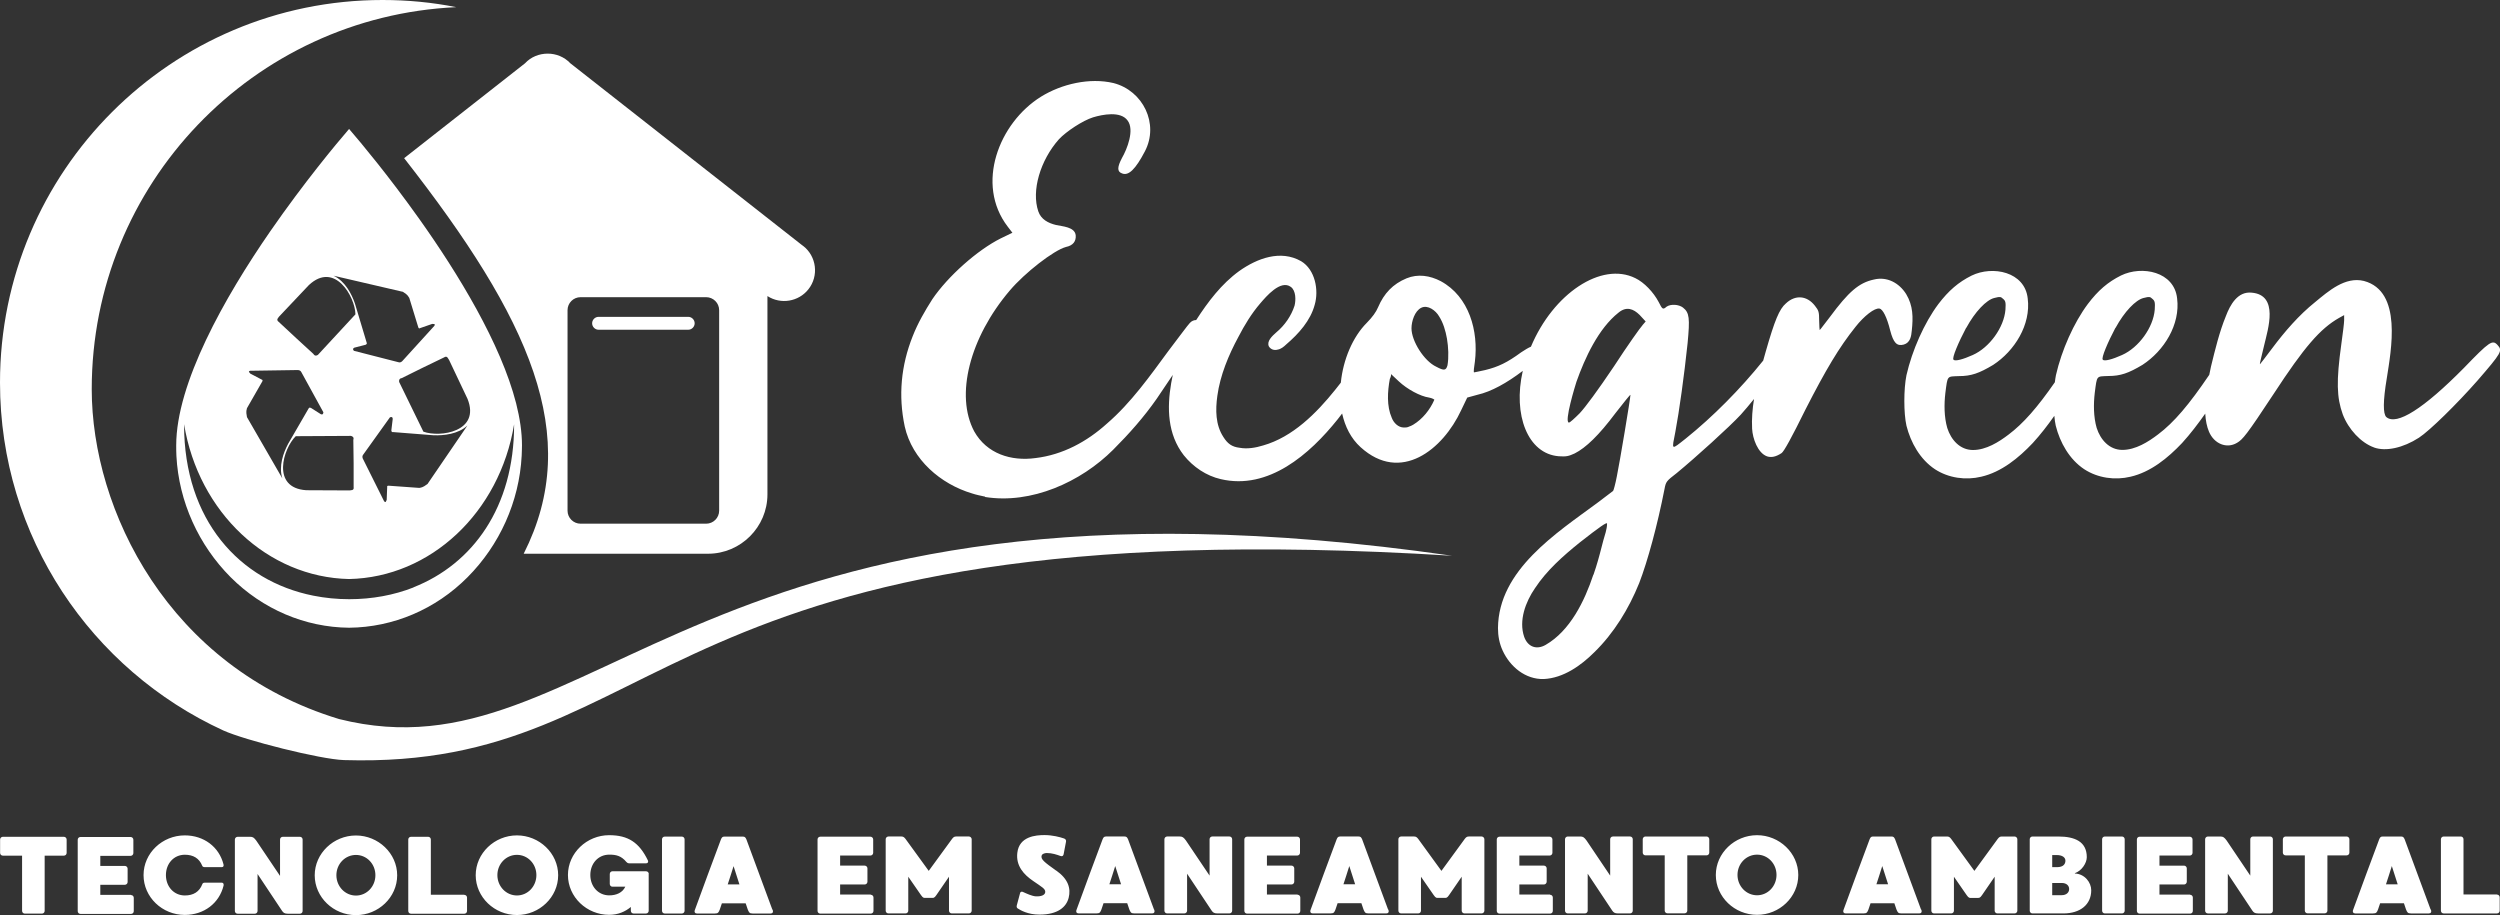
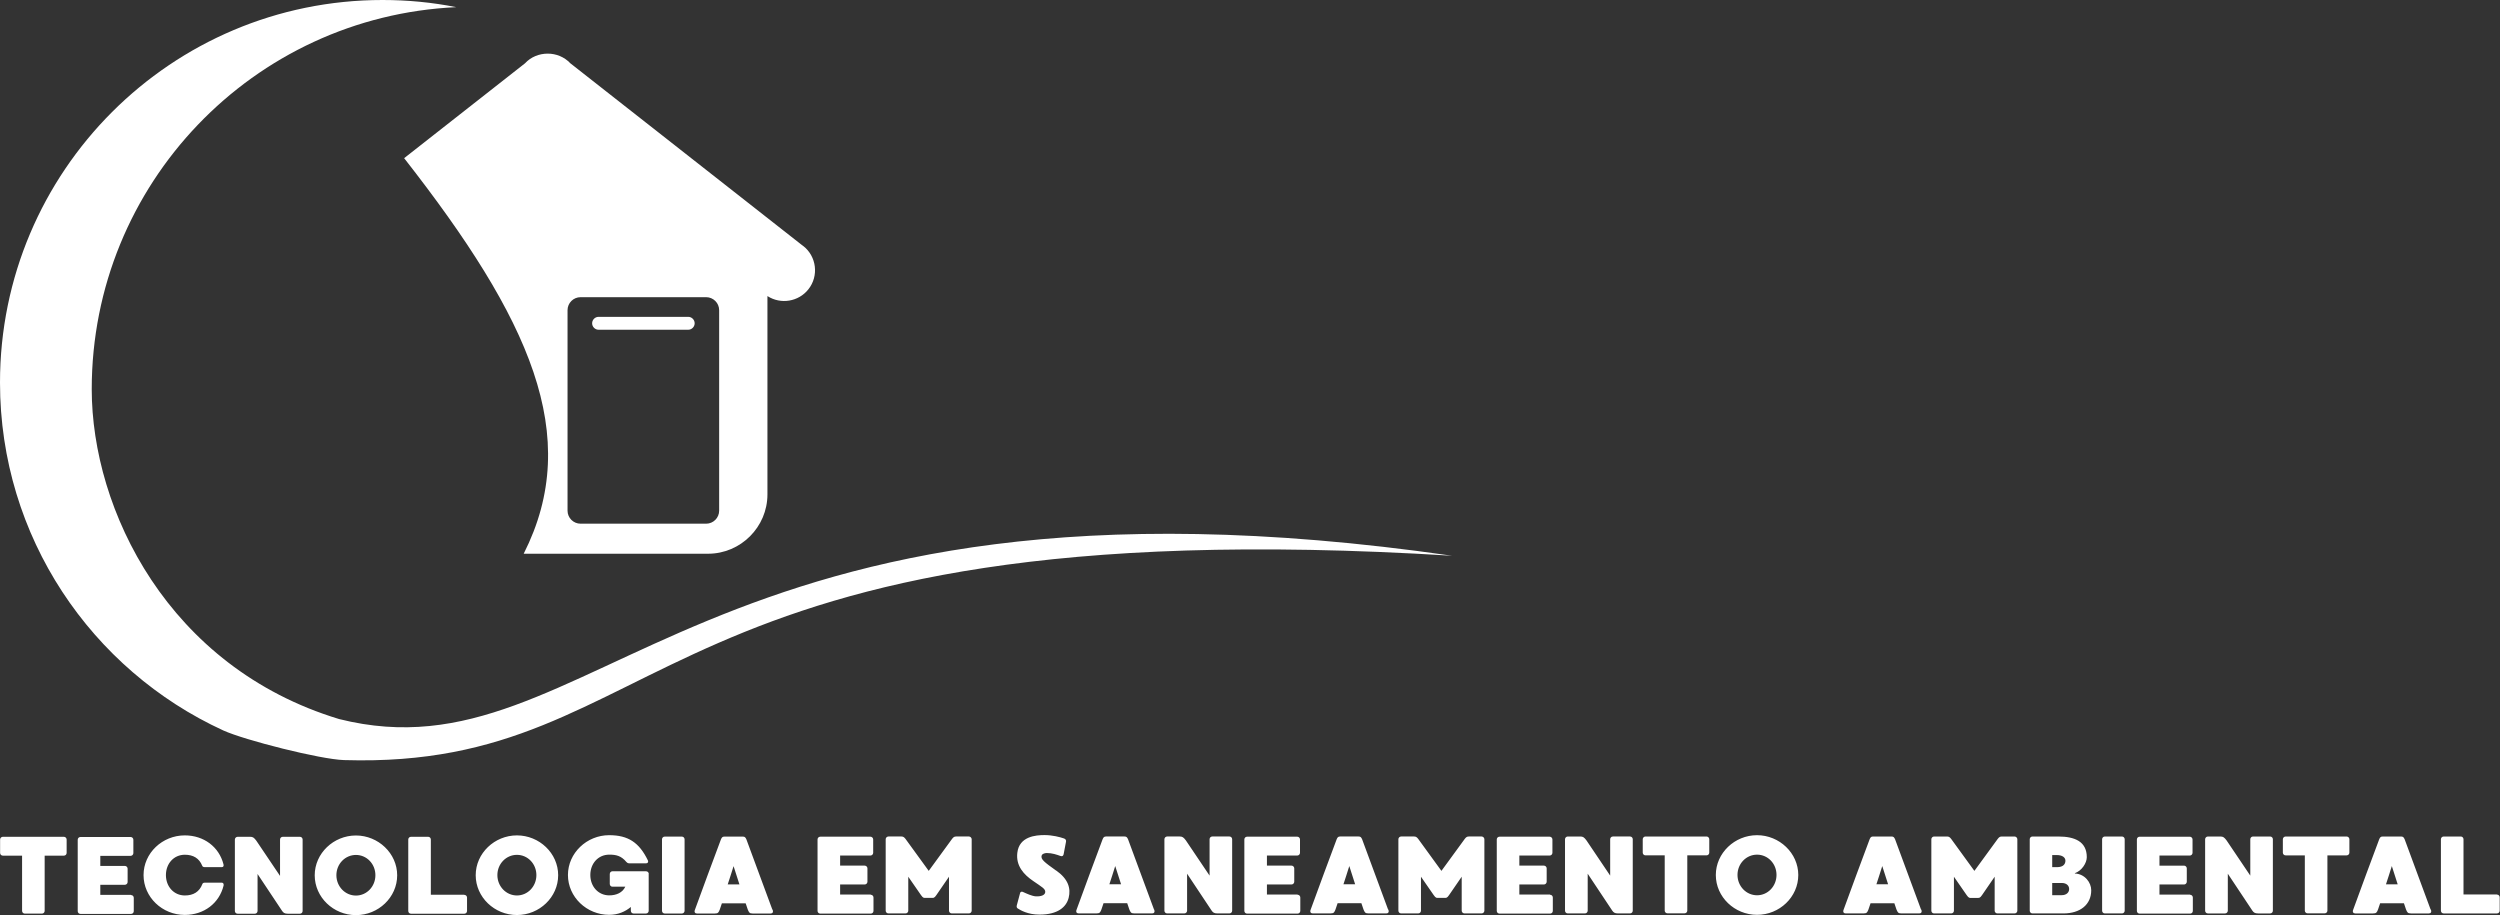
<svg xmlns="http://www.w3.org/2000/svg" id="uuid-103e5d14-285f-401c-9bb2-e69c95fe1127" width="248" height="90.77" viewBox="0 0 248 90.77">
  <rect x="0" y="0" width="248" height="90.77" fill="#333333" stroke="none" />
  <g>
    <path d="m68.27,31.43h-8.89c-.35,0-.64.29-.64.64s.29.64.64.64h8.89c.35,0,.64-.29.64-.64s-.29-.64-.64-.64Z" fill="#fff" fill-rule="evenodd" />
    <path d="m79.68,24.41L56.58,6.28c-.6-.64-1.42-.96-2.25-.96-.83,0-1.66.32-2.25.96l-11.99,9.41c12.46,15.93,17.78,27.54,11.86,39.24h18.29c3.24,0,5.89-2.65,5.89-5.89v-19.67c1.31.85,3.09.57,4.07-.68h0c1.04-1.32.81-3.25-.52-4.29Zm-8.34,26.25c0,.71-.58,1.29-1.29,1.29h-12.46c-.71,0-1.29-.58-1.29-1.29v-19.89c0-.71.58-1.29,1.29-1.29h12.46c.71,0,1.29.58,1.29,1.29v19.89Z" fill="#fff" fill-rule="evenodd" />
  </g>
-   <path d="m51.2,40.01c-1.51-5.91-5.74-12.85-9.6-18.28-3.07-4.32-5.86-7.65-6.88-8.83l-.09-.11-.1.12c-1.14,1.32-4.35,5.17-7.71,10.02h0c-4.58,6.62-9.34,15.11-9.34,21.25,0,.31,0,.7.02,1.05.24,4.56,2.22,8.86,5.38,12.03,3.17,3.17,7.37,4.97,11.75,5.01,4.38-.04,8.59-1.83,11.75-5.01,3.16-3.17,5.13-7.48,5.37-12.05.01-.34.03-.68.03-1.03,0-1.3-.21-2.7-.58-4.17Zm-6.66-4.32l1.84,3.88c1.31,3.27-2.75,3.85-4.38,3.25l-2.4-4.92c-.04-.15,0-.36.25-.39l2.06-1.02,2.13-1.03c.34-.23.41.14.49.22Zm-5.57,7.17l4.06.32c.98.03,2.41-.1,3.34-.97l-3.96,5.8c-.23.14-.36.32-.81.39l-3.07-.22c-.07.01-.15.02-.12.1l-.05,1.31c-.13.35-.16.17-.25.15l-2.06-4.13c-.13-.21-.13-.38-.02-.51l2.65-3.7c.13-.04.25-.08.28.14l-.14,1.16c.02.08.02.17.14.17Zm.97-13.93c.22.16.43.22.66.62l.9,2.94c.04.06.07.13.14.07l1.24-.43c.37,0,.22.09.22.18l-3.11,3.42c-.15.2-.31.26-.47.2l-4.41-1.13c-.08-.1-.16-.2.03-.31l1.13-.29c.07-.04.15-.08.11-.19l-1.17-3.9c-.32-.93-.96-2.21-2.12-2.76l6.84,1.59Zm-4.86,17v2.37c.07.4-.3.31-.4.35l-4.3-.02c-3.51-.23-2.28-4.15-1.04-5.36l5.47-.03c.16.03.33.15.24.39l.03,2.3Zm-7.39-14.53l2.95-3.12c2.57-2.4,4.59,1.17,4.62,2.9l-3.72,4.02c-.13.1-.33.13-.45-.09l-1.7-1.56-1.73-1.61c-.33-.23-.02-.44.03-.54Zm-3.19,9.09l1.53-2.67c.02-.07.04-.14-.04-.15l-1.16-.61c-.26-.27-.08-.22-.03-.28l4.62-.07c.25-.02.4.05.47.2l2.19,3.99c-.02.13-.04.26-.25.19l-.99-.63c-.08-.02-.16-.06-.22.05l-2.04,3.52c-.46.87-.96,2.21-.57,3.43l-3.51-6.08c-.03-.27-.13-.47,0-.9Zm16.53,17.78c-1.96.77-4.12,1.17-6.39,1.17-1.22,0-2.41-.12-3.56-.35-7.33-1.46-12.82-7.51-12.82-16.95,0-.02,0-.04,0-.06,1.44,8.76,8.29,15.19,16.37,15.36,8.08-.17,14.93-6.59,16.37-15.35,0,.01,0,.03,0,.05,0,8.18-4.12,13.81-9.98,16.12Z" fill="#fff" fill-rule="evenodd" />
-   <path d="m235.5,44.39c1.16.42,2.88.05,4.46-.97,1.07-.7,3.76-3.34,5.8-5.66,2.41-2.78,2.51-2.97,2-3.53-.51-.56-.79-.37-3.34,2.27-3.99,4.04-6.68,5.75-7.7,4.87-.33-.32-.33-1.58.05-3.85.42-2.74,1.58-8.63-2.27-9.65-1.86-.46-3.53,1.02-4.83,2.09-1.62,1.3-3.02,2.92-4.27,4.59-.65.88-1.21,1.58-1.21,1.58-.05-.05.19-.88.42-1.9.37-1.58,1.48-4.97-1.25-5.2-1.39-.14-2.13,1.21-2.55,2.32-.65,1.58-1.07,3.34-1.48,5.01-.06.28-.12.56-.17.82-1.99,2.94-3.5,4.73-5.09,5.92-.97.74-2.23,1.53-3.53,1.53s-2.18-1.02-2.55-2.18c-.32-1.11-.32-2.37-.19-3.48.23-1.76.14-1.62,1.35-1.67,1.21,0,2-.28,3.39-1.11,2.13-1.39,3.76-3.99,3.43-6.59-.28-2.65-3.48-3.29-5.57-2.27-1.3.65-2.27,1.48-3.29,2.83-1.39,1.86-2.6,4.59-3.16,7.05-.04.22-.08.45-.11.71-1.74,2.51-3.13,4.09-4.59,5.19-.97.74-2.23,1.53-3.53,1.53s-2.18-1.02-2.55-2.18c-.32-1.11-.32-2.37-.19-3.48.23-1.76.14-1.62,1.35-1.67,1.21,0,2-.28,3.39-1.11,2.13-1.39,3.76-3.99,3.43-6.59-.28-2.65-3.48-3.29-5.57-2.27-1.3.65-2.27,1.48-3.3,2.83-1.39,1.86-2.6,4.59-3.16,7.05-.28,1.39-.28,3.76,0,5.01.42,1.67,1.35,3.34,2.83,4.32,1.35.88,3.06,1.11,4.59.74,2-.46,3.71-1.86,5.11-3.34.77-.84,1.47-1.75,2.14-2.7.03.37.08.7.14.98.42,1.67,1.35,3.34,2.83,4.32,1.35.88,3.06,1.11,4.59.74,2-.46,3.71-1.86,5.11-3.34.83-.91,1.58-1.9,2.3-2.92.04.7.16,1.29.37,1.79.51,1.21,1.76,1.72,2.78,1.11.56-.33.93-.74,3.62-4.83,3.06-4.69,4.64-6.5,6.5-7.56l.51-.28v.51c0,.28-.14,1.35-.28,2.37-.51,3.67-.46,5.29.14,6.96.56,1.48,1.81,2.83,3.11,3.29h0Zm-137.79,4.91c4.59.74,9.51-1.48,12.72-4.69,1.58-1.58,3.06-3.25,4.32-5.06.31-.46.92-1.38,1.59-2.36-.06.27-.11.55-.16.82-.42,2.46-.37,5.06,1.25,7.15.93,1.16,2.23,2.04,3.67,2.37,4.73,1.11,8.82-2.46,11.6-5.94.13-.16.27-.35.44-.57.29,1.3.87,2.47,1.83,3.34,3.99,3.62,8.17.23,9.98-3.67l.6-1.25,1.02-.28c1.37-.31,2.91-1.17,4.49-2.37-1,4.39.51,8.23,3.57,8.47.74.05.97,0,1.58-.28,1.11-.56,2.41-1.81,4.04-3.99.84-1.07,1.49-1.9,1.49-1.81,0,.33-1.07,6.73-1.35,8.08-.14.74-.32,1.39-.37,1.44s-.74.56-1.53,1.16c-4.08,3.02-9.84,6.68-9.89,12.44,0,.79.14,1.53.46,2.23.74,1.62,2.27,2.88,4.08,2.83,1.95-.09,3.71-1.35,5.01-2.65,1.95-1.9,3.43-4.32,4.46-6.87.84-2.18,1.81-5.75,2.51-9.33.14-.74.19-.79,1.21-1.58,1.86-1.53,5.24-4.59,6.36-5.8.42-.47.86-.99,1.31-1.55-.16.99-.24,1.98-.19,2.95.05.97.56,2.41,1.48,2.74.42.14.88.05,1.44-.32.23-.14,1.02-1.58,2.37-4.32,2.04-3.99,3.34-6.17,4.97-8.21.84-1.07,1.9-1.9,2.37-1.81.33.05.74.84,1.07,2.18.32,1.21.65,1.58,1.35,1.39.65-.19.74-.84.79-1.39.14-1.3.14-2.46-.56-3.62-.7-1.11-1.9-1.76-3.2-1.44-1.49.32-2.51,1.21-4.36,3.71-.56.7-.97,1.3-1.02,1.3,0,0-.05-.42-.05-.97,0-.84-.05-.97-.42-1.44-.79-1.02-1.95-1.11-2.88-.23-.65.56-1.11,1.67-2,4.78-.08.29-.17.59-.25.89-2.28,2.84-4.99,5.57-7.69,7.74-1.48,1.16-1.39,1.21-1.02-.7.37-1.95.88-5.62,1.21-8.77.23-2.46.19-3.02-.46-3.53-.42-.32-1.21-.37-1.62-.09-.37.32-.42.28-.79-.46-.51-.97-1.44-1.95-2.32-2.37-3.36-1.66-8.14,1.53-10.35,6.8-.26.11-.58.3-.97.56-1.39,1.02-2.27,1.44-3.57,1.76-.6.14-1.11.23-1.11.23-.05-.05,0-.51.09-1.07.37-3.02-.56-6.45-3.39-7.98-1.07-.56-2.27-.74-3.39-.28-1.35.56-2.23,1.48-2.83,2.88-.19.46-.56.97-1.11,1.53-1.4,1.4-2.35,3.65-2.58,5.94l-.56.71c-1.86,2.32-4.22,4.69-7.15,5.52-.74.23-1.58.37-2.32.23-.79-.09-1.21-.42-1.62-1.07-.79-1.21-.79-2.69-.6-4.08.28-2.04,1.11-4.04,2.09-5.85.6-1.16,1.3-2.32,2.18-3.34.56-.65,2-2.37,3.02-1.62.51.37.51,1.3.37,1.86-.33,1.02-.97,1.95-1.81,2.65-.42.37-.97.88-.74,1.39.19.32.56.42.88.32.32-.05.6-.28.84-.51,1.25-1.07,2.41-2.37,2.83-3.94.42-1.44.05-3.48-1.35-4.32-2.04-1.16-4.36-.28-6.13.97-1.77,1.28-3.11,3.06-4.28,4.87-.22,0-.44.08-.63.29-.19.19-1.11,1.44-2.13,2.78-1.81,2.46-3.71,5.15-6.08,7.19-2,1.81-4.41,3.11-7.1,3.43-2.41.33-4.83-.42-6.08-2.65-1.9-3.57-.46-9.28,3.53-13.97,1.49-1.76,4.36-3.99,5.57-4.32.7-.14,1.02-.56.97-1.16-.09-.84-1.35-.88-1.95-1.02-.79-.19-1.49-.56-1.76-1.35-.7-2.04.19-5.06,2.04-7.15.74-.79,2.37-1.86,3.39-2.18.93-.28,2.74-.65,3.43.32.7.93-.05,2.83-.56,3.71-.46.88-.51,1.35,0,1.53.65.28,1.35-.42,2.27-2.18,1.44-2.74-.19-6.03-3.11-6.78-2.37-.56-5.15.09-7.19,1.35-4.18,2.6-6.54,8.68-3.3,12.9l.46.6-1.16.56c-2.32,1.16-5.24,3.76-6.78,6.03-.74,1.16-1.44,2.37-1.95,3.67-1.16,2.92-1.44,5.89-.79,8.96.74,3.3,3.57,5.71,6.68,6.64.42.14.88.23,1.3.32h0Zm112.15-16.77c.88-1.62,2-2.78,2.78-2.97.56-.14.65-.14.88.09.23.19.28.33.23,1.07-.14,1.76-1.58,3.76-3.25,4.5-.93.42-1.76.65-1.9.46-.19-.14.51-1.76,1.25-3.16h0Zm-14.81,0c.88-1.62,2-2.78,2.78-2.97.56-.14.65-.14.88.09.23.19.28.33.23,1.07-.14,1.76-1.58,3.76-3.25,4.5-.93.42-1.76.65-1.9.46-.19-.14.51-1.76,1.25-3.16h0Zm-36.99,24.48c-.88,2.65-2.32,5.57-4.73,6.96-.88.51-1.76.23-2.13-.79-.56-1.62.14-3.48,1.07-4.83,1.16-1.76,2.78-3.2,4.46-4.55,1.95-1.53,2.69-2.04,2.69-1.86,0,.56-.23,1.16-.37,1.67-.23.88-.46,1.81-.74,2.69-.09.23-.14.46-.23.7h0Zm4.87-24.74c-.19.19-1.48,2-2.83,4.08-1.62,2.41-2.83,4.04-3.39,4.64-.51.51-.97.93-1.07.93-.51,0,.65-3.76.74-4.04.84-2.37,2.18-5.29,4.18-6.87.79-.65,1.48-.37,2.09.23l.6.65-.32.37h0Zm-23.15,10.05c-.19.09-.32.09-.51.09-.56,0-1.02-.46-1.21-.97-.51-1.16-.42-2.6-.19-3.85.05-.09.19-.42.09-.51l.79.74c.84.79,2.13,1.49,3.02,1.62.28.05.56.19.51.23-.42.97-1.16,1.9-2.09,2.46-.14.09-.28.14-.42.19h0Zm3.81-6.08c-.14.51-.33.56-1.11.14-1.21-.56-2.46-2.55-2.46-3.81,0-.7.32-1.72.97-2.04.65-.32,1.44.28,1.76.84.42.65.65,1.44.79,2.23.14.84.19,1.81.05,2.65h0Z" fill="#fff" fill-rule="evenodd" />
  <path d="m37.95,0c2.5,0,4.95.24,7.31.71C25.13,1.64,9.1,18.25,9.1,38.61c0,11.94,7.58,27.58,24.54,32.72,25.42,6.38,35.29-27.03,110.41-16.2-80.16-4.98-77.23,21.26-109.92,20.27-2.34-.07-9.85-1.97-11.98-2.94C9.08,66.46,0,53.26,0,37.95,0,16.99,16.99,0,37.95,0h0Z" fill="#fff" fill-rule="evenodd" />
  <path d="m6.34,83.01H.28c-.15,0-.27.13-.27.27v1.33c0,.15.12.27.27.27h1.91v5.48c0,.15.12.27.27.27h1.7c.15,0,.27-.12.27-.27v-5.48h1.91c.15,0,.27-.12.27-.27v-1.33c0-.14-.12-.27-.27-.27h0Zm6.65,5.76h-3.04v-1h2.44c.14,0,.27-.12.27-.27v-1.33c0-.15-.13-.27-.27-.27h-2.44v-1h3.01c.14,0,.27-.12.27-.27v-1.33c0-.15-.13-.27-.27-.27h-4.98c-.15,0-.27.12-.27.27v7.09c0,.15.12.27.27.27h5.02c.15,0,.27-.12.27-.27v-1.33c0-.15-.12-.27-.27-.27h0Zm7.08-1.06c-.29.76-.89,1.12-1.73,1.12-1.09,0-1.88-.88-1.88-2.02s.78-2.02,1.88-2.02c.83,0,1.42.35,1.72,1.09.02.07.1.14.23.14h1.72c.16,0,.2-.14.16-.28-.44-1.73-1.95-2.87-3.84-2.87-2.22,0-4.09,1.75-4.09,3.94s1.86,3.95,4.09,3.95c1.91,0,3.42-1.16,3.85-2.91.03-.14-.02-.29-.17-.29h-1.7c-.12,0-.21.05-.24.15h0Zm9.68,2.93c.15,0,.27-.12.27-.27v-7.09c0-.15-.12-.27-.27-.27h-1.7c-.15,0-.27.12-.27.27v3.61s-2.13-3.18-2.35-3.49c-.23-.31-.35-.39-.61-.39h-1.25c-.14,0-.27.12-.27.27v7.09c0,.15.12.27.27.27h1.71c.14,0,.27-.12.27-.27v-3.67l2.44,3.67c.12.17.24.27.56.27h1.21Zm5.56-7.76c-2.22,0-4.09,1.77-4.09,3.95s1.86,3.95,4.09,3.95,4.09-1.77,4.09-3.95-1.88-3.95-4.09-3.95h0Zm0,5.96c-1.07,0-1.94-.9-1.94-2.02s.87-2.01,1.94-2.01,1.93.89,1.93,2.01-.86,2.02-1.93,2.02h0Zm10.74-.08h-3.31v-5.48c0-.15-.12-.27-.26-.27h-1.71c-.15,0-.27.12-.27.27v7.09c0,.15.12.27.27.27h5.29c.15,0,.27-.12.27-.27v-1.33c0-.15-.12-.27-.27-.27h0Zm5.23-5.89c-2.22,0-4.09,1.77-4.09,3.95s1.86,3.95,4.09,3.95,4.09-1.77,4.09-3.95-1.87-3.95-4.09-3.95h0Zm0,5.96c-1.07,0-1.94-.9-1.94-2.02s.87-2.01,1.94-2.01,1.93.89,1.93,2.01-.86,2.02-1.93,2.02h0Zm13.08-2.13c0-.15-.12-.27-.27-.27h-3.34c-.14,0-.26.12-.26.27v.99c0,.15.12.27.26.27h1.28c-.27.59-.89.86-1.59.86-1.09,0-1.88-.88-1.88-2.02s.78-2.02,1.88-2.02c.67,0,1.18.11,1.69.72.04.05.14.14.27.14h1.71c.16,0,.23-.15.16-.29-.86-1.77-1.95-2.5-3.84-2.5-2.22,0-4.09,1.77-4.09,3.95s1.86,3.95,4.09,3.95c.89,0,1.6-.32,2.15-.78v.38c0,.15.12.27.27.27h1.23c.15,0,.27-.12.27-.27v-3.65h0Zm3.28-3.71h-1.7c-.15,0-.27.12-.27.27v7.09c0,.15.12.27.27.27h1.7c.15,0,.27-.12.27-.27v-7.09c0-.15-.12-.27-.27-.27h0Zm8.98,7.25c-.1-.24-2.5-6.79-2.58-6.98-.09-.19-.15-.27-.35-.27h-1.83c-.2,0-.26.09-.34.27-.09.19-2.49,6.72-2.58,6.98-.1.24.01.38.2.38h1.77c.33,0,.38-.11.49-.39.02-.05.1-.27.21-.62h2.36c.11.35.19.57.21.62.12.28.16.39.49.39h1.78c.19,0,.28-.14.2-.38h0Zm-4.43-2.51c.2-.59.39-1.21.58-1.81.2.6.39,1.22.58,1.81h-1.16Zm14.19,1.01h-3.04v-1h2.44c.14,0,.27-.12.27-.27v-1.33c0-.15-.13-.27-.27-.27h-2.44v-1h3.01c.14,0,.27-.12.27-.27v-1.33c0-.15-.13-.27-.27-.27h-4.98c-.15,0-.27.12-.27.27v7.09c0,.15.12.27.27.27h5.01c.15,0,.27-.12.27-.27v-1.33c0-.15-.12-.27-.27-.27h0Zm9.76-5.76h-1.29c-.19,0-.27.07-.4.23-.12.16-2.32,3.18-2.32,3.18,0,0-2.19-3.02-2.31-3.18-.13-.16-.22-.23-.4-.23h-1.29c-.15,0-.27.13-.27.27v7.09c0,.15.12.27.27.27h1.7c.15,0,.27-.12.27-.27v-3.37s1.08,1.56,1.26,1.82c.21.32.33.28.41.28h.71c.09,0,.21.03.41-.28.17-.26,1.25-1.82,1.25-1.82v3.37c0,.15.13.27.27.27h1.71c.14,0,.27-.12.27-.27v-7.09c0-.14-.13-.27-.27-.27h0Zm8.64,3.39c-1.19-.85-1.58-1.14-1.44-1.52.05-.14.29-.23.5-.23.53,0,.99.16,1.35.29.21.08.28-.03.32-.16.02-.13.22-1.13.24-1.26.03-.15-.05-.27-.22-.32-.37-.13-1.13-.33-1.91-.33-.87,0-2.51.13-2.7,1.75-.16,1.31.65,2.18,1.58,2.81.88.61,1.19.76,1.19,1.08-.01.32-.41.46-.93.44-.4-.03-.89-.26-1.31-.45-.12-.05-.23.03-.25.1-.02.08-.29,1.08-.33,1.23-.04.16-.01.25.09.32.27.17.99.61,2.16.61,1.83,0,2.66-.76,2.89-1.66.24-.94-.04-1.87-1.23-2.71h0Zm9.7,3.86c-.1-.24-2.5-6.79-2.58-6.98-.09-.19-.15-.27-.35-.27h-1.83c-.2,0-.26.09-.34.27-.09.19-2.49,6.72-2.58,6.98-.1.24.01.38.2.38h1.77c.33,0,.38-.11.49-.39.02-.05.1-.27.21-.62h2.35c.11.35.19.57.21.62.12.28.16.39.49.39h1.78c.19,0,.28-.14.2-.38h0Zm-4.43-2.51c.2-.59.39-1.21.58-1.81.2.6.39,1.22.58,1.81h-1.16Zm11.91,2.89c.15,0,.27-.12.27-.27v-7.09c0-.15-.12-.27-.27-.27h-1.7c-.15,0-.27.12-.27.27v3.61s-2.13-3.18-2.35-3.49c-.23-.31-.35-.39-.61-.39h-1.25c-.14,0-.27.12-.27.27v7.09c0,.15.12.27.27.27h1.71c.14,0,.27-.12.27-.27v-3.67l2.44,3.67c.12.17.24.27.56.27h1.21Zm6.76-1.87h-3.04v-1h2.44c.14,0,.27-.12.27-.27v-1.33c0-.15-.13-.27-.27-.27h-2.44v-1h3.01c.14,0,.27-.12.27-.27v-1.33c0-.15-.13-.27-.27-.27h-4.98c-.15,0-.27.12-.27.27v7.09c0,.15.12.27.27.27h5.01c.15,0,.27-.12.27-.27v-1.33c0-.15-.12-.27-.27-.27h0Zm8.98,1.49c-.1-.24-2.5-6.79-2.58-6.98-.09-.19-.15-.27-.35-.27h-1.83c-.2,0-.26.09-.34.27-.09.19-2.49,6.72-2.58,6.98-.1.24.01.38.2.38h1.77c.33,0,.38-.11.49-.39.02-.05.1-.27.21-.62h2.36c.11.35.19.57.21.62.12.28.16.39.49.39h1.78c.19,0,.28-.14.2-.38h0Zm-4.43-2.51c.2-.59.39-1.21.58-1.81.2.6.39,1.22.58,1.81h-1.16Zm13.73-4.74h-1.29c-.19,0-.27.07-.4.23-.12.16-2.32,3.18-2.32,3.18,0,0-2.19-3.02-2.31-3.18-.13-.16-.22-.23-.4-.23h-1.29c-.15,0-.27.13-.27.27v7.09c0,.15.12.27.27.27h1.7c.15,0,.27-.12.27-.27v-3.37s1.08,1.56,1.26,1.82c.21.32.33.28.41.28h.71c.09,0,.21.03.41-.28.17-.26,1.25-1.82,1.25-1.82v3.37c0,.15.13.27.27.27h1.71c.14,0,.27-.12.27-.27v-7.09c0-.14-.13-.27-.27-.27h0Zm6.76,5.76h-3.04v-1h2.44c.14,0,.27-.12.27-.27v-1.33c0-.15-.13-.27-.27-.27h-2.44v-1h3.01c.14,0,.27-.12.27-.27v-1.33c0-.15-.13-.27-.27-.27h-4.98c-.15,0-.27.12-.27.27v7.09c0,.15.12.27.27.27h5.02c.15,0,.27-.12.27-.27v-1.33c0-.15-.12-.27-.27-.27h0Zm7.94,1.87c.15,0,.27-.12.27-.27v-7.09c0-.15-.12-.27-.27-.27h-1.7c-.15,0-.27.12-.27.27v3.61s-2.13-3.18-2.35-3.49c-.23-.31-.35-.39-.61-.39h-1.25c-.14,0-.27.12-.27.27v7.09c0,.15.12.27.27.27h1.71c.14,0,.27-.12.27-.27v-3.67l2.44,3.67c.12.17.24.27.56.27h1.21Zm7.59-7.63h-6.06c-.15,0-.27.13-.27.27v1.33c0,.15.12.27.27.27h1.91v5.48c0,.15.12.27.27.27h1.7c.15,0,.27-.12.27-.27v-5.48h1.91c.15,0,.27-.12.27-.27v-1.33c0-.14-.12-.27-.27-.27h0Zm5.01-.13c-2.22,0-4.09,1.77-4.09,3.95s1.86,3.95,4.09,3.95,4.09-1.77,4.09-3.95-1.88-3.95-4.09-3.95h0Zm0,5.96c-1.07,0-1.94-.9-1.94-2.02s.87-2.01,1.94-2.01,1.93.89,1.93,2.01-.86,2.02-1.93,2.02h0Zm16.27,1.42c-.1-.24-2.5-6.79-2.58-6.98-.09-.19-.15-.27-.35-.27h-1.83c-.2,0-.26.09-.34.27-.09.19-2.49,6.72-2.58,6.98-.1.24.01.38.2.38h1.77c.33,0,.38-.11.49-.39.02-.05.1-.27.21-.62h2.36c.11.35.19.57.21.62.12.28.16.39.49.39h1.78c.19,0,.28-.14.2-.38h0Zm-4.43-2.51c.2-.59.39-1.21.58-1.81.2.6.39,1.22.58,1.81h-1.16Zm13.73-4.74h-1.29c-.19,0-.27.07-.4.23-.12.16-2.32,3.18-2.32,3.18,0,0-2.19-3.02-2.31-3.18-.13-.16-.22-.23-.4-.23h-1.29c-.15,0-.27.13-.27.27v7.09c0,.15.12.27.27.27h1.7c.15,0,.27-.12.27-.27v-3.37s1.08,1.56,1.26,1.82c.21.32.33.28.41.28h.71c.09,0,.21.03.41-.28.17-.26,1.25-1.82,1.25-1.82v3.37c0,.15.13.27.27.27h1.71c.14,0,.27-.12.27-.27v-7.09c0-.14-.13-.27-.27-.27h0Zm5.95,3.64c.68-.23,1.19-1,1.19-1.59,0-1.55-1.19-2.05-2.83-2.05h-2.56c-.15,0-.27.12-.27.27v7.09c0,.15.12.27.27.27h3.07c1.65,0,2.76-.86,2.76-2.3,0-.77-.64-1.62-1.62-1.66v-.03h0Zm-.93-1.24c0,.32-.2.64-.83.64h-.48v-1.2h.45c.53,0,.86.22.86.56h0Zm-.37,3.42h-.94v-1.21h.95c.46,0,.73.26.73.6s-.27.61-.74.61h0Zm5.98-5.82h-1.7c-.15,0-.27.12-.27.27v7.09c0,.15.12.27.27.27h1.7c.15,0,.27-.12.27-.27v-7.09c0-.15-.12-.27-.27-.27h0Zm6.76,5.76h-3.04v-1h2.44c.14,0,.27-.12.27-.27v-1.33c0-.15-.13-.27-.27-.27h-2.44v-1h3.01c.14,0,.27-.12.27-.27v-1.33c0-.15-.13-.27-.27-.27h-4.98c-.15,0-.27.12-.27.27v7.09c0,.15.12.27.27.27h5.01c.15,0,.27-.12.27-.27v-1.33c0-.15-.12-.27-.27-.27h0Zm7.94,1.87c.15,0,.27-.12.27-.27v-7.09c0-.15-.12-.27-.27-.27h-1.7c-.15,0-.27.12-.27.27v3.61s-2.13-3.18-2.35-3.49c-.23-.31-.35-.39-.61-.39h-1.25c-.14,0-.27.12-.27.27v7.09c0,.15.12.27.27.27h1.71c.14,0,.27-.12.27-.27v-3.67l2.44,3.67c.12.17.24.27.56.27h1.21Zm7.59-7.63h-6.06c-.15,0-.27.13-.27.27v1.33c0,.15.12.27.27.27h1.91v5.48c0,.15.12.27.27.27h1.7c.15,0,.27-.12.27-.27v-5.48h1.91c.15,0,.27-.12.27-.27v-1.33c0-.14-.12-.27-.27-.27h0Zm8.33,7.25c-.1-.24-2.5-6.79-2.58-6.98-.09-.19-.15-.27-.35-.27h-1.83c-.2,0-.26.09-.34.27-.09.19-2.49,6.72-2.58,6.98-.1.24.01.38.2.38h1.77c.33,0,.38-.11.49-.39.02-.05.1-.27.21-.62h2.36c.11.35.19.57.21.62.12.28.16.39.49.39h1.78c.19,0,.28-.14.2-.38h0Zm-4.43-2.51c.2-.59.39-1.21.58-1.81.2.6.39,1.22.58,1.81h-1.16Zm11,1.01h-3.31v-5.48c0-.15-.12-.27-.26-.27h-1.71c-.15,0-.27.12-.27.27v7.09c0,.15.12.27.27.27h5.29c.15,0,.27-.12.27-.27v-1.33c0-.15-.12-.27-.27-.27h0Z" fill="#fff" fill-rule="evenodd" />
</svg>